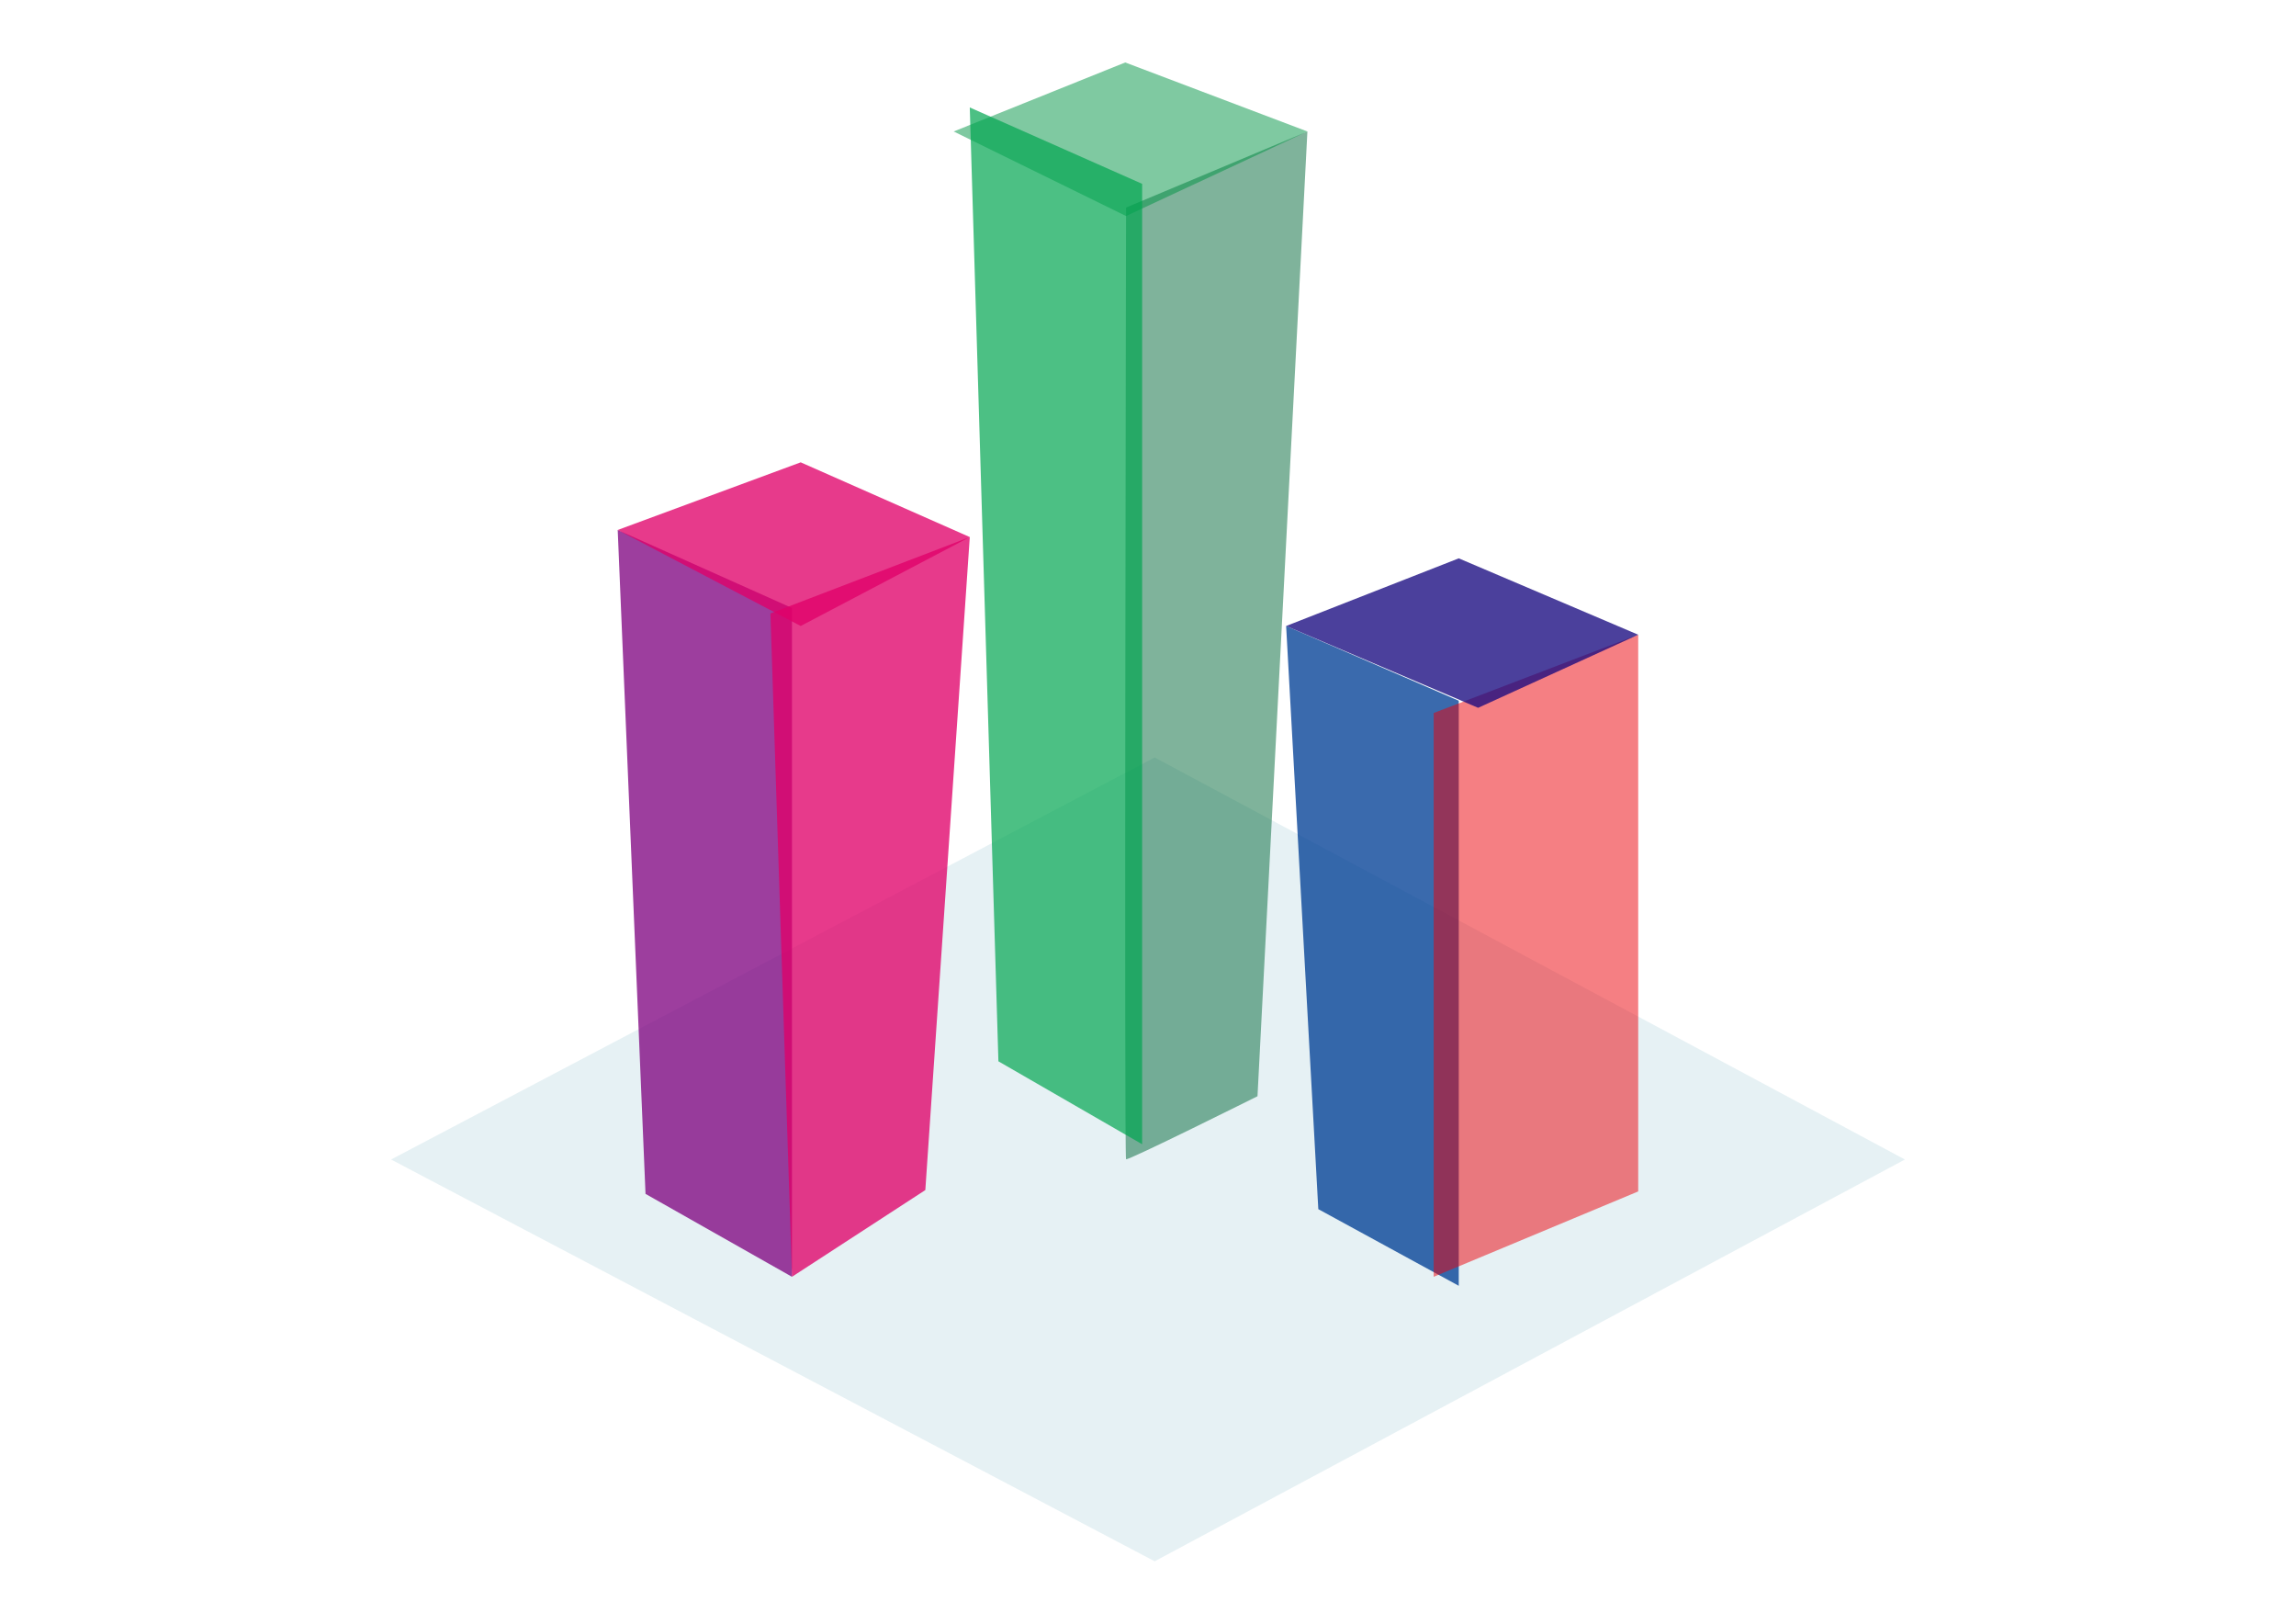
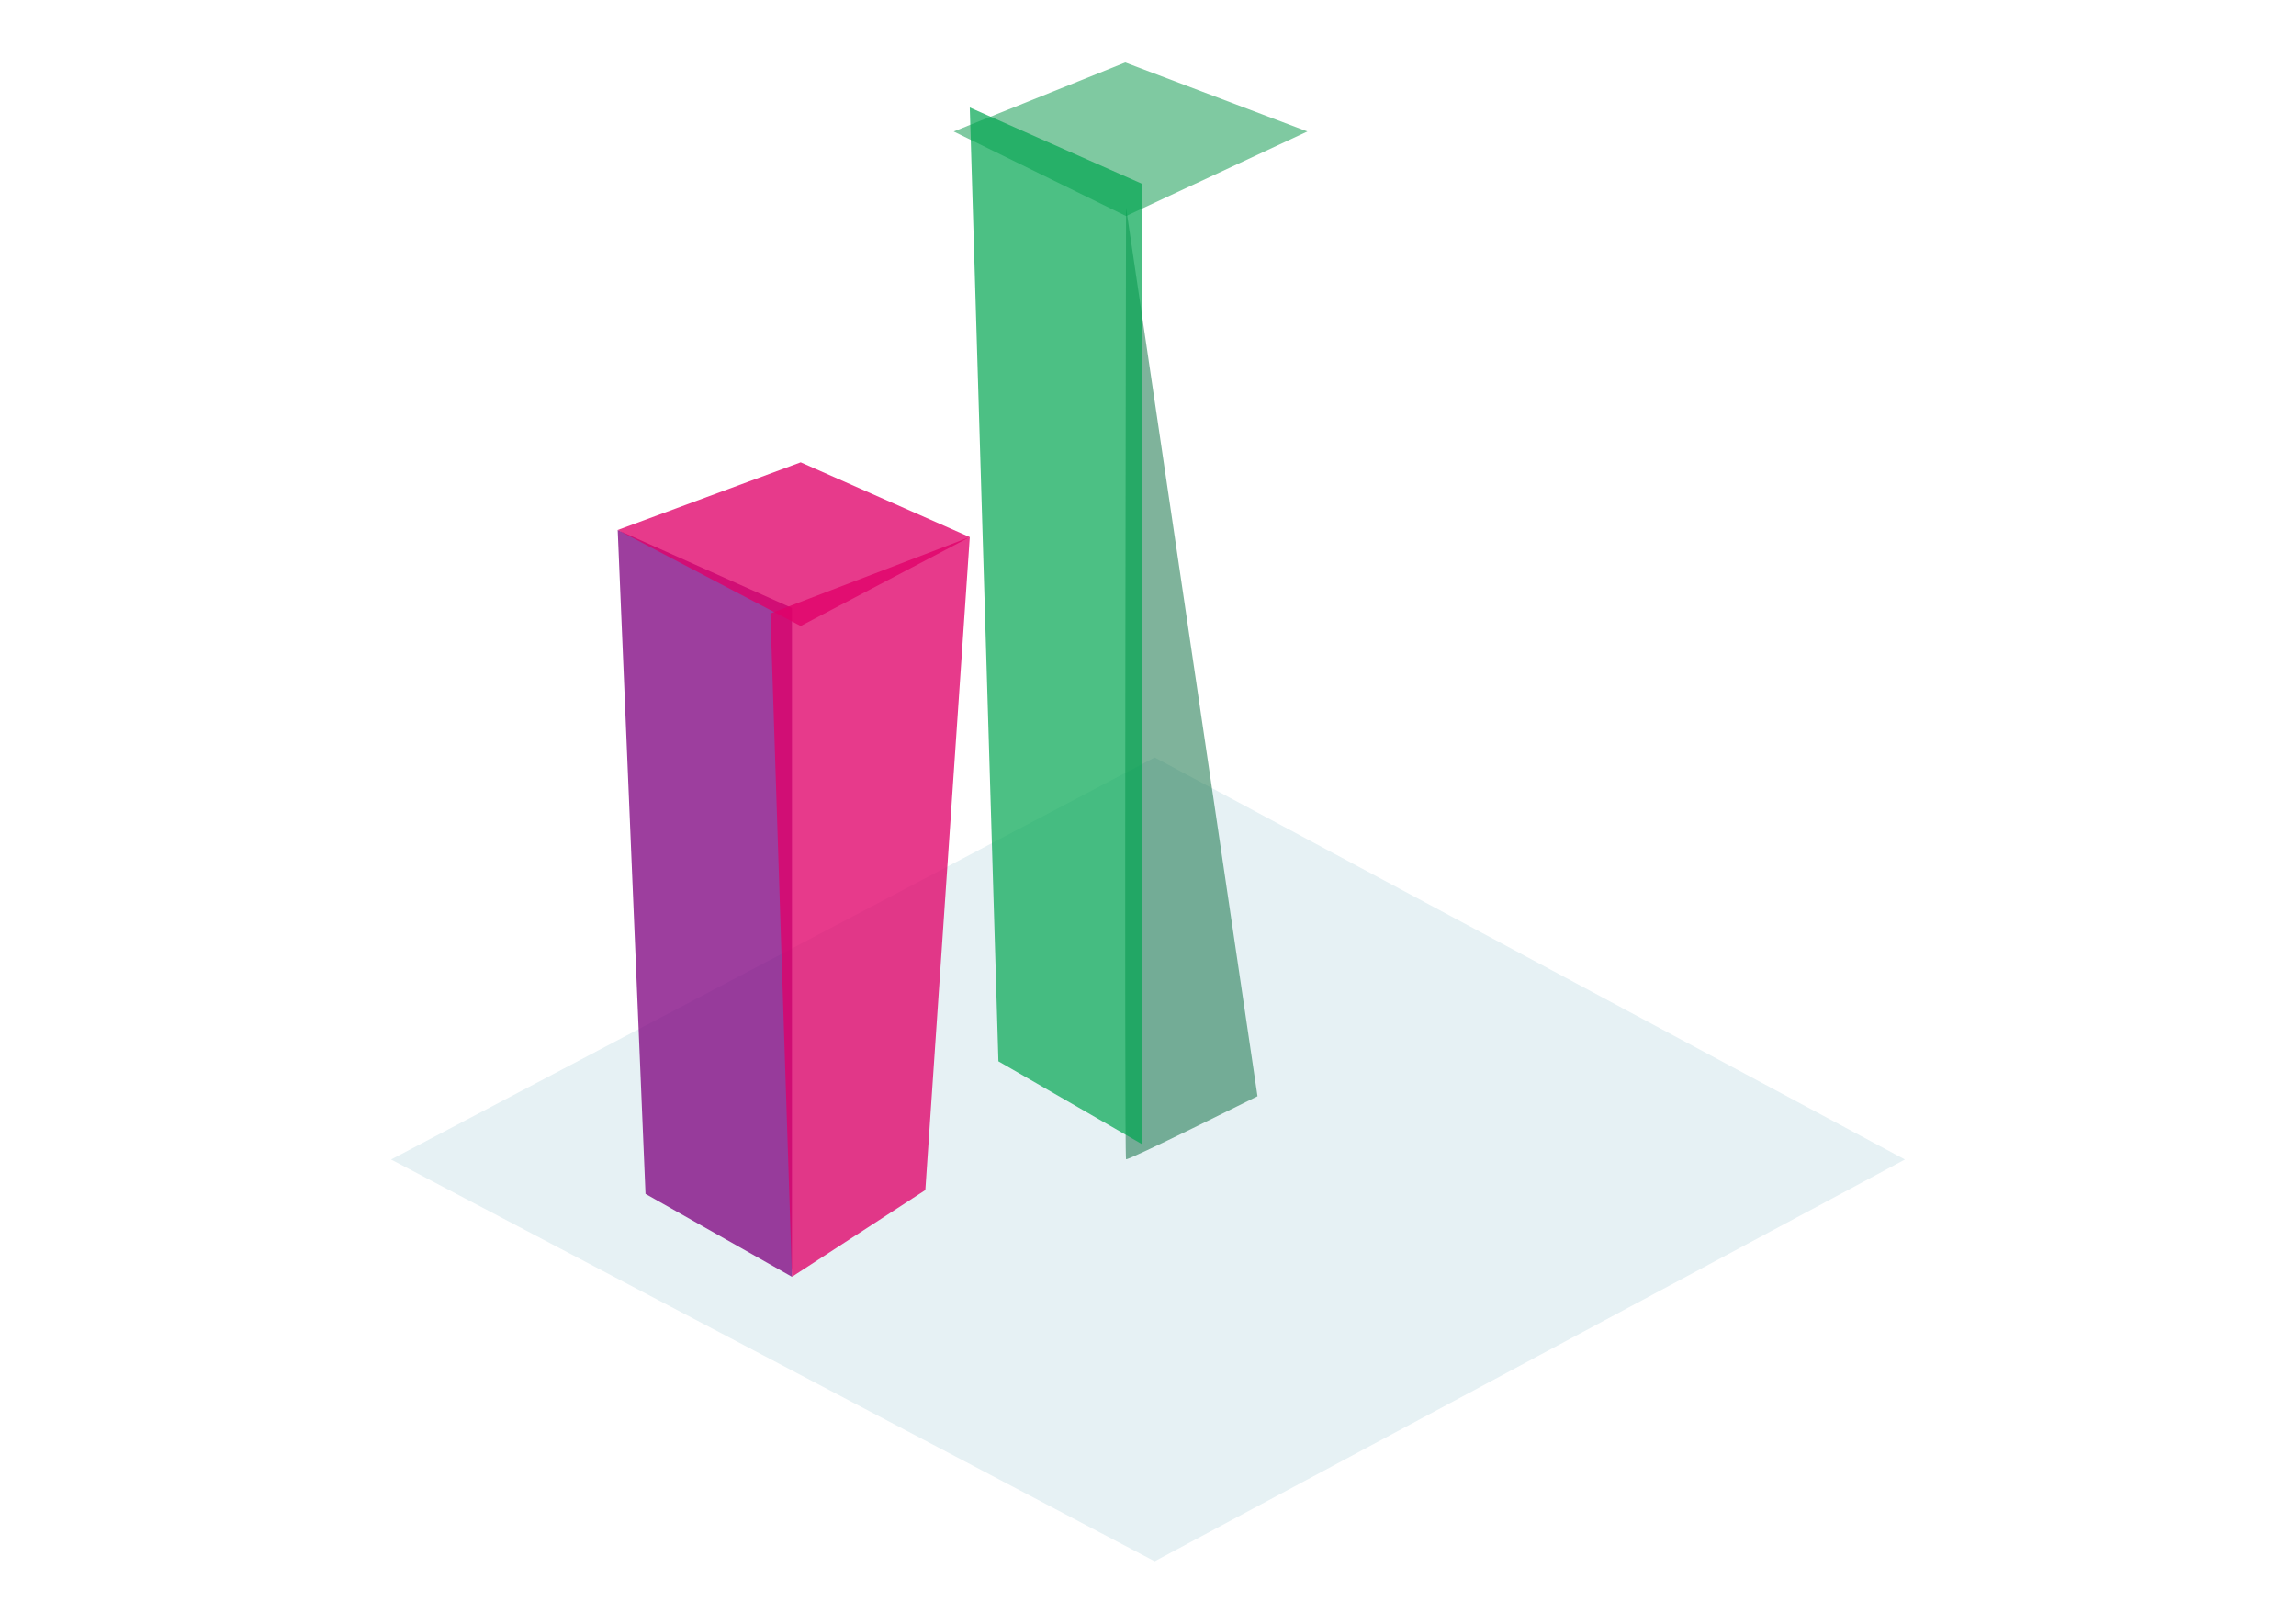
<svg xmlns="http://www.w3.org/2000/svg" viewBox="0 0 841.9 595.3">
  <title>icon-independent-comparison</title>
  <g style="isolation:isolate">
    <polygon points="423.4 572.4 143.4 425.1 423.4 277.7 698.5 425.1 423.4 572.4" fill="#00748e" opacity="0.1" />
    <polygon points="290.4 222.9 290.4 468.1 236.7 437.7 226.5 194.3 290.4 222.9" fill="#810682" opacity="0.77" />
    <polygon points="282.5 224.9 290.4 468.1 339.3 436.3 355.6 196.9 282.5 224.9" fill="#e10069" opacity="0.77" />
    <polygon points="293.6 169.5 226.5 194.3 293.6 229.5 355.6 196.9 293.6 169.5" fill="#e10069" opacity="0.77" />
-     <polygon points="534.9 256.9 534.9 471.4 483.4 443.3 471.6 229.5 534.9 256.9" fill="#003f95" opacity="0.77" />
-     <polygon points="600.7 232.7 525.7 261.4 525.7 468.1 600.7 436.8 600.7 232.7" fill="#ed0009" opacity="0.5" style="mix-blend-mode:multiply" />
-     <polygon points="534.9 204.7 600.7 232.7 542 259.5 471.6 229.5 534.9 204.7" fill="#170880" opacity="0.77" />
-     <path d="M412.9,76.1s-.7,348.3,0,348.9,48.2-23.1,48.2-23.1L479.4,48.2Z" fill="#006838" opacity="0.5" style="mix-blend-mode:multiply" />
+     <path d="M412.9,76.1s-.7,348.3,0,348.9,48.2-23.1,48.2-23.1Z" fill="#006838" opacity="0.5" style="mix-blend-mode:multiply" />
    <polygon points="412.6 22.9 349.7 48.2 412.9 79.2 479.4 48.2 412.6 22.9" fill="#009444" opacity="0.5" style="mix-blend-mode:multiply" />
    <polygon points="418.8 67.4 418.8 419.5 366.1 389.1 355.6 39.4 418.8 67.4" fill="#00a651" opacity="0.7" style="mix-blend-mode:multiply" />
  </g>
</svg>